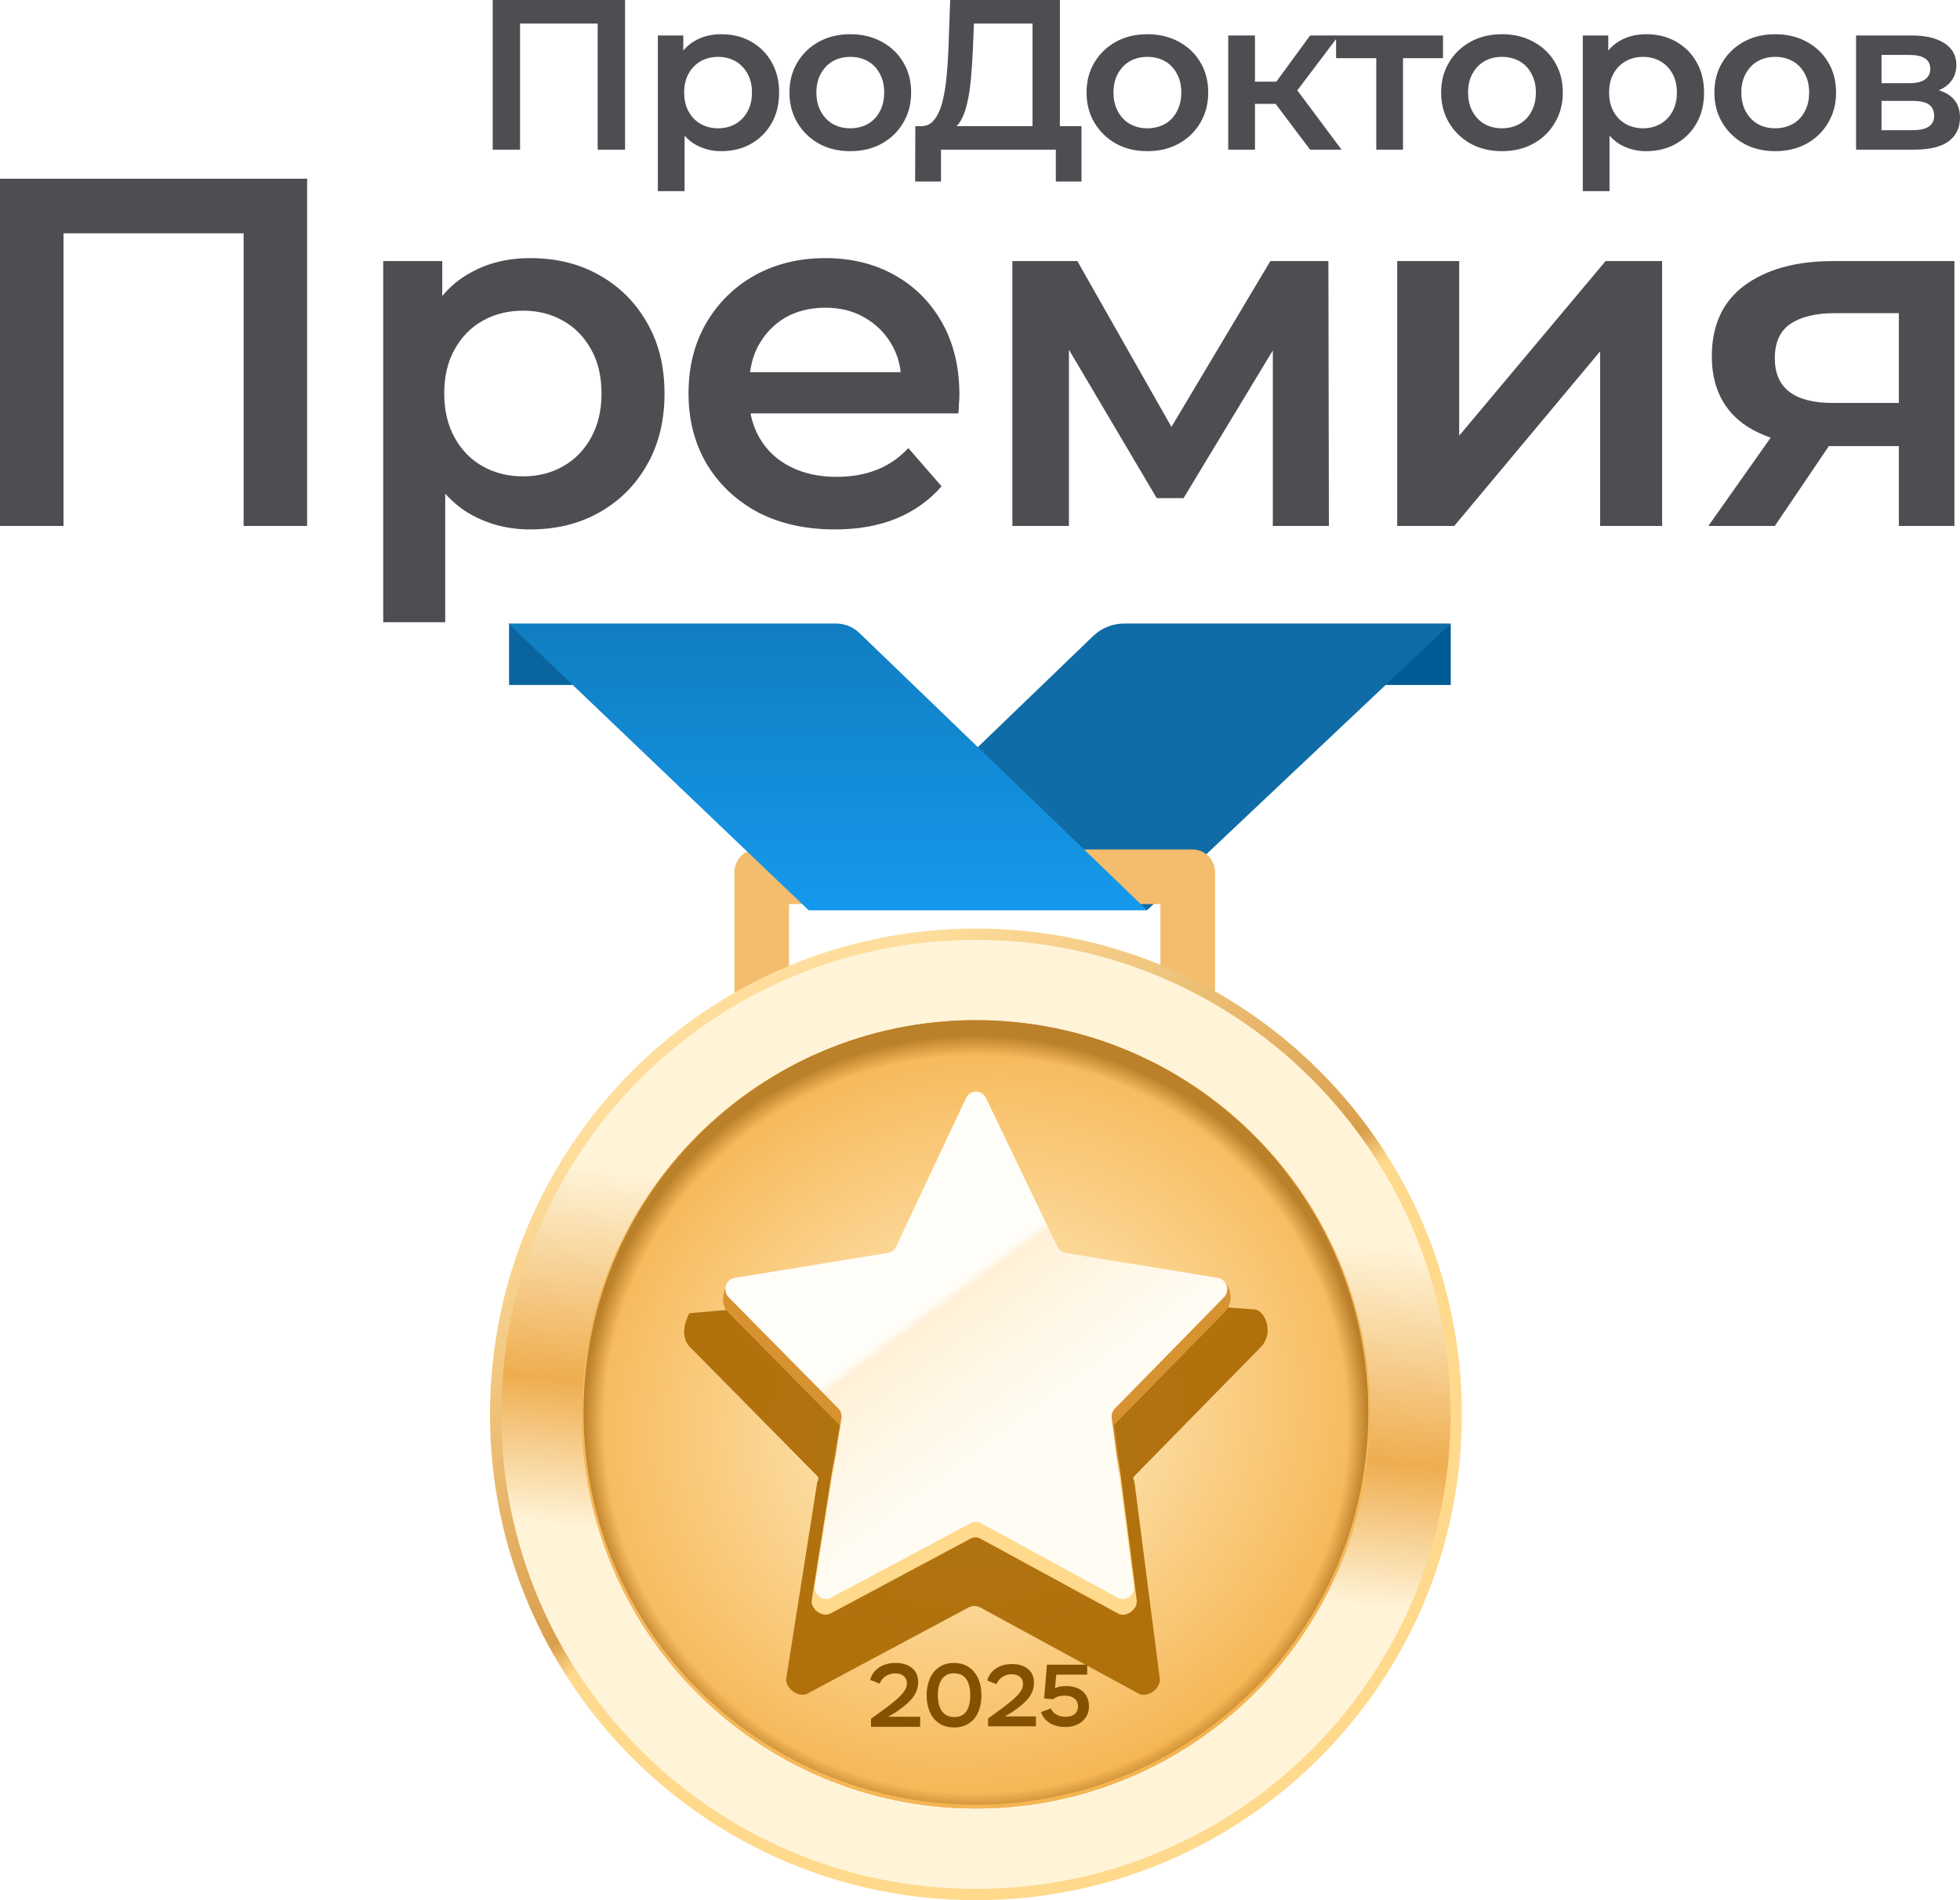
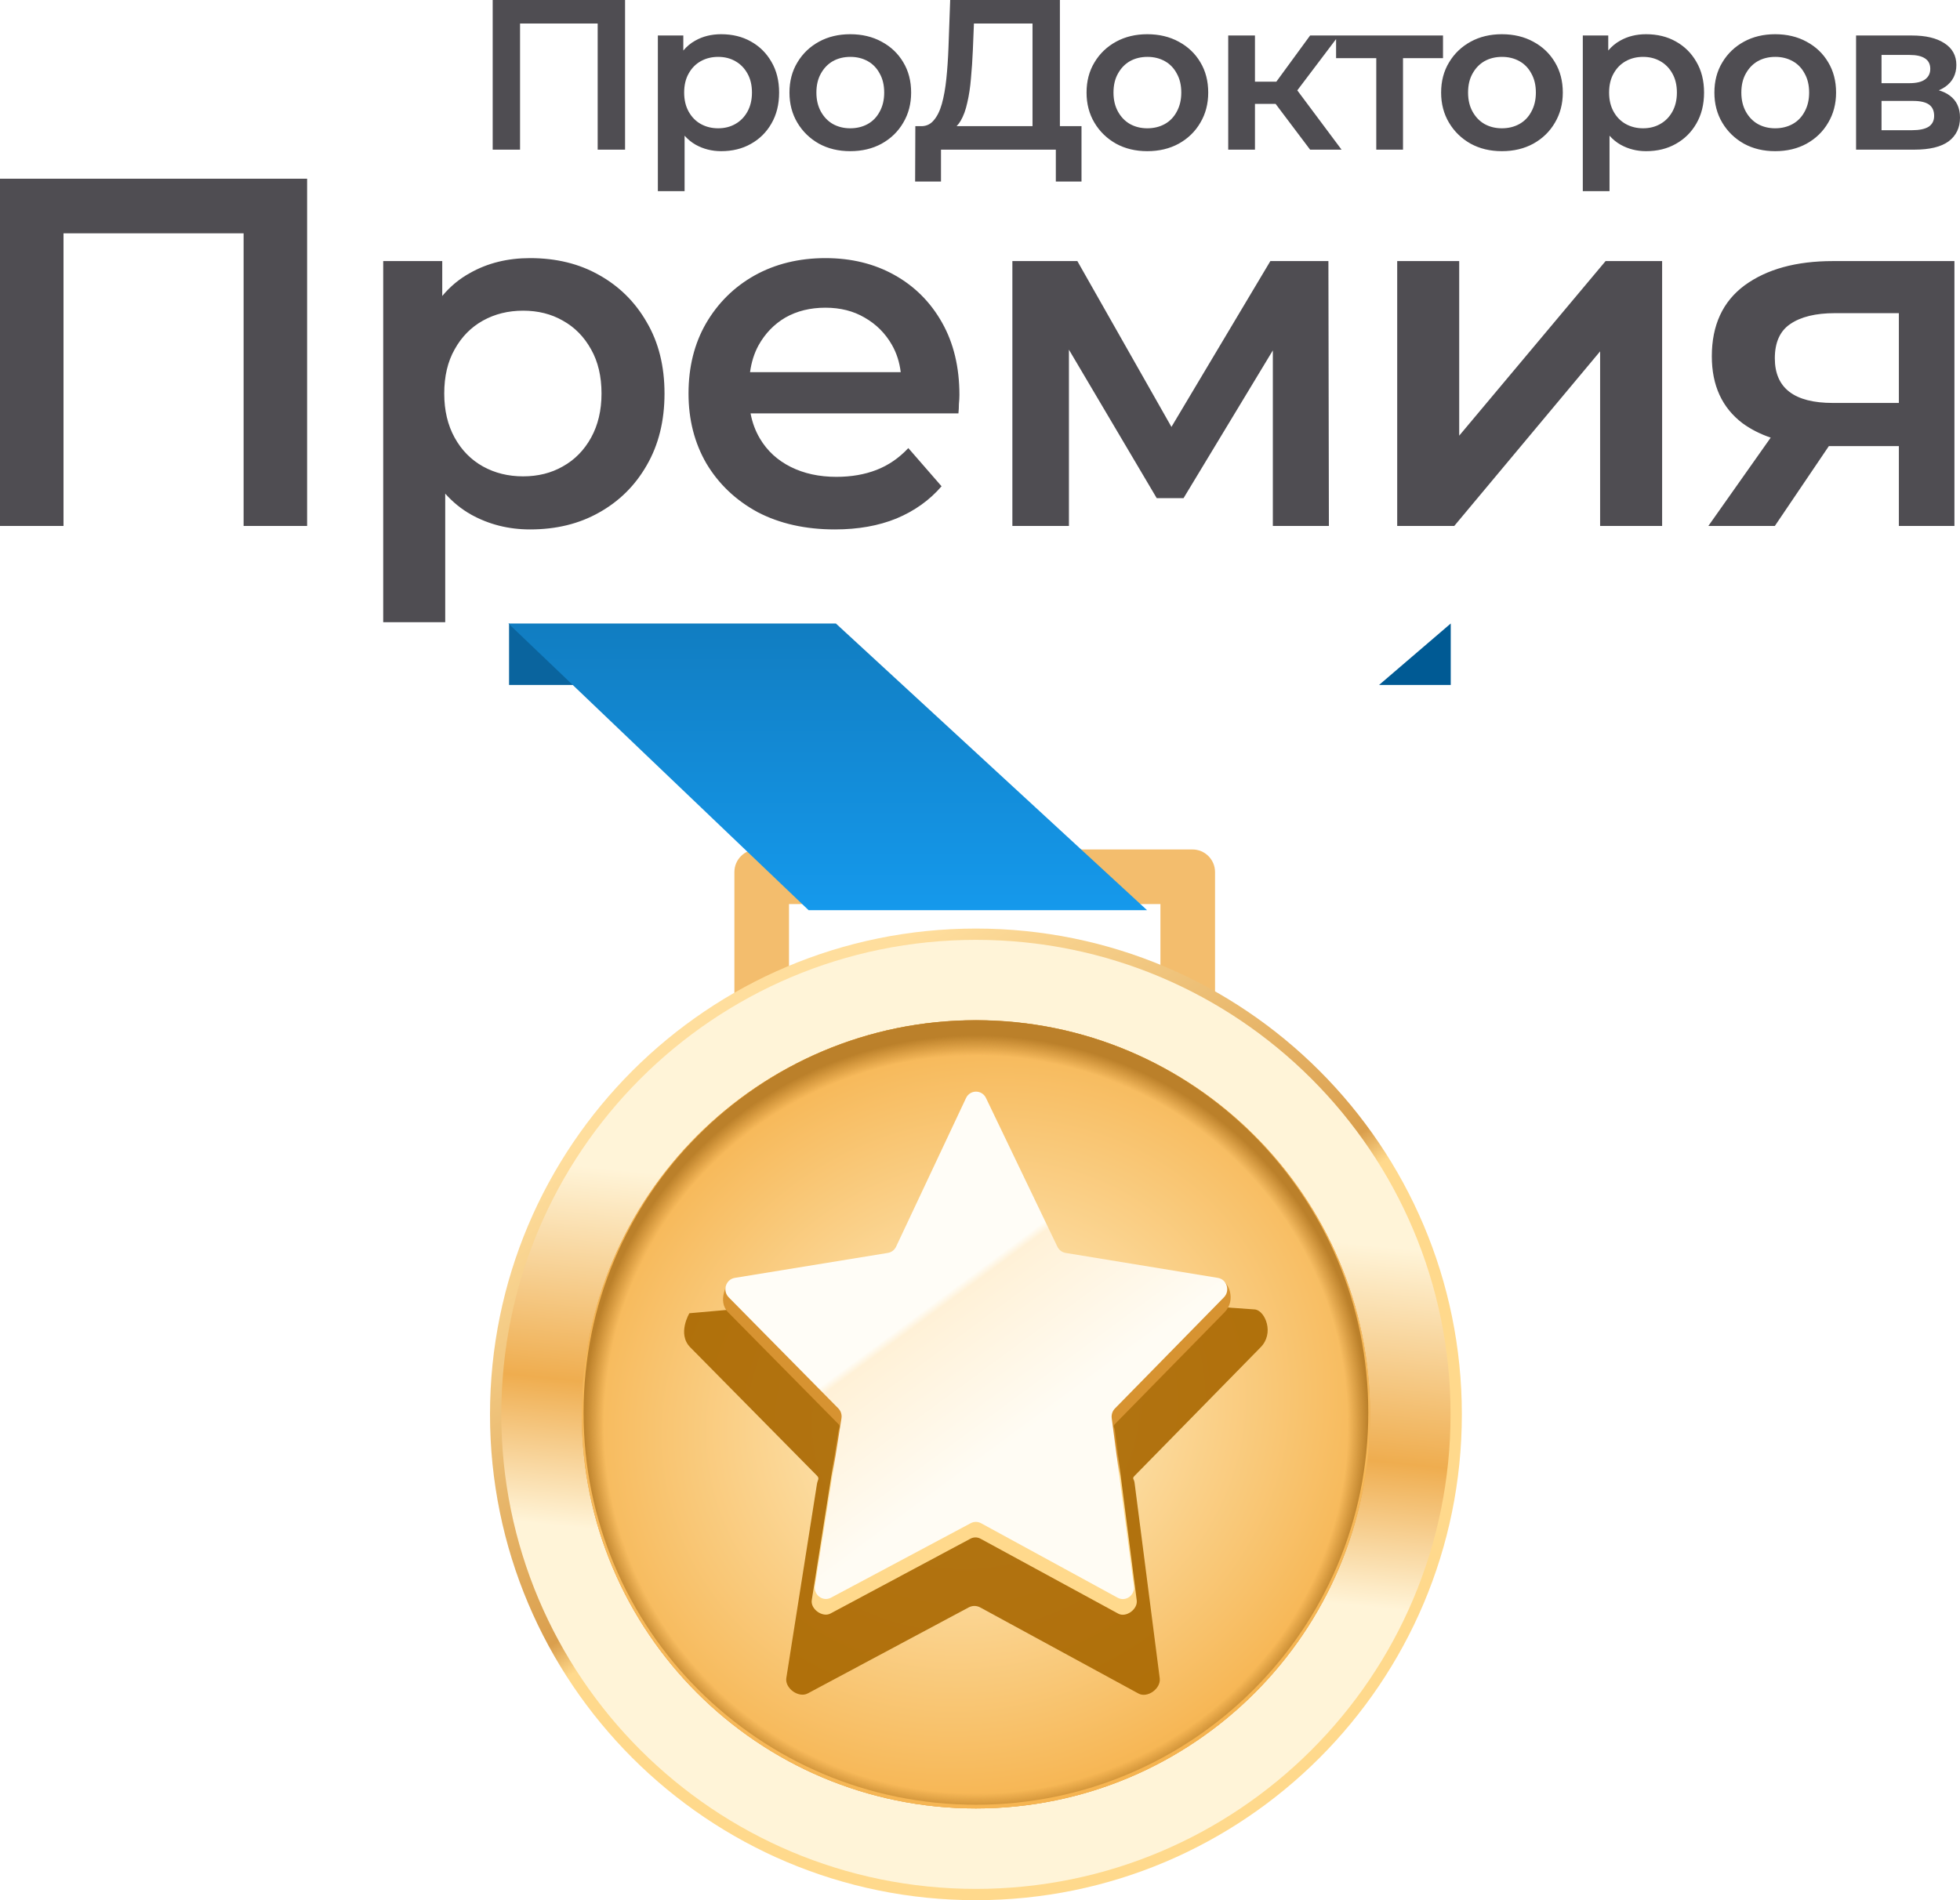
<svg xmlns="http://www.w3.org/2000/svg" width="132" height="128" viewBox="0 0 132 128" fill="none">
  <path d="M35.698 17.387C37.458 17.387 39.006 17.765 40.343 18.523C41.701 19.28 42.77 20.338 43.55 21.696C44.352 23.055 44.753 24.659 44.753 26.508C44.753 28.357 44.352 29.971 43.55 31.352C42.77 32.711 41.702 33.77 40.343 34.527C39.006 35.285 37.458 35.663 35.698 35.663C34.25 35.663 32.925 35.329 31.722 34.661C31.071 34.293 30.493 33.822 29.984 33.251V41.911H25.808V17.587H29.784V19.939C30.319 19.296 30.942 18.779 31.655 18.389C32.836 17.72 34.184 17.387 35.698 17.387ZM55.593 17.387C57.33 17.387 58.879 17.765 60.237 18.523C61.596 19.28 62.665 20.349 63.444 21.73C64.224 23.111 64.614 24.737 64.614 26.608C64.614 26.787 64.602 26.987 64.58 27.21C64.58 27.433 64.569 27.644 64.547 27.845H50.548C50.662 28.461 50.873 29.029 51.182 29.549C51.672 30.373 52.363 31.008 53.254 31.453C54.145 31.898 55.169 32.121 56.327 32.121C57.33 32.121 58.232 31.965 59.034 31.653C59.836 31.341 60.549 30.852 61.173 30.184L63.411 32.756C62.609 33.691 61.595 34.415 60.37 34.928C59.167 35.418 57.787 35.663 56.227 35.663C54.245 35.663 52.507 35.274 51.015 34.494C49.544 33.692 48.397 32.6 47.573 31.219C46.772 29.838 46.37 28.267 46.37 26.508C46.37 24.726 46.76 23.156 47.54 21.797C48.342 20.416 49.433 19.335 50.815 18.556C52.218 17.776 53.811 17.387 55.593 17.387ZM20.683 35.43H16.406V15.716H4.277V35.43H0V12.04H20.683V35.43ZM78.893 28.757L85.555 17.587H89.464L89.497 35.43H85.722V23.604L79.707 33.558H77.903L71.989 23.555V35.43H68.18V17.587H72.557L78.893 28.757ZM98.273 29.348L108.131 17.587H111.939V35.43H107.763V23.668L97.939 35.43H94.097V17.587H98.273V29.348ZM131.625 35.43H127.883V30.05H123.168L119.529 35.43H115.052L119.251 29.48C118.539 29.236 117.908 28.915 117.357 28.513C115.976 27.466 115.286 25.962 115.286 24.002C115.286 21.908 116.021 20.315 117.491 19.224C118.984 18.132 120.966 17.587 123.438 17.587H131.625V35.43ZM35.23 20.928C34.228 20.928 33.326 21.151 32.524 21.597C31.723 22.042 31.087 22.688 30.619 23.534C30.151 24.358 29.918 25.35 29.918 26.508C29.918 27.644 30.151 28.635 30.619 29.481C31.087 30.328 31.723 30.974 32.524 31.42C33.326 31.865 34.228 32.088 35.23 32.088C36.233 32.088 37.124 31.865 37.903 31.42C38.705 30.974 39.34 30.328 39.808 29.481C40.275 28.635 40.51 27.644 40.51 26.508C40.51 25.35 40.275 24.358 39.808 23.534C39.34 22.688 38.705 22.042 37.903 21.597C37.124 21.151 36.233 20.928 35.23 20.928ZM123.572 21.095C122.28 21.095 121.277 21.34 120.564 21.83C119.874 22.298 119.529 23.067 119.529 24.136C119.529 26.14 120.832 27.143 123.438 27.143H127.883V21.095H123.572ZM55.593 20.727C54.568 20.727 53.665 20.95 52.886 21.395C52.129 21.841 51.528 22.465 51.082 23.267C50.792 23.8 50.604 24.402 50.513 25.071H60.661C60.58 24.398 60.384 23.785 60.069 23.233C59.624 22.454 59.012 21.841 58.232 21.395C57.475 20.95 56.595 20.728 55.593 20.727ZM48.567 2.305C49.326 2.305 49.993 2.468 50.569 2.794C51.155 3.12 51.616 3.576 51.952 4.162C52.298 4.748 52.471 5.439 52.471 6.236C52.471 7.033 52.298 7.729 51.952 8.324C51.616 8.91 51.155 9.366 50.569 9.692C49.993 10.019 49.326 10.183 48.567 10.183C47.944 10.182 47.372 10.038 46.853 9.75C46.573 9.591 46.325 9.387 46.105 9.141V12.876H44.305V2.391H46.019V3.405C46.249 3.128 46.517 2.905 46.825 2.736C47.334 2.448 47.915 2.305 48.567 2.305ZM110.859 2.305C111.618 2.305 112.285 2.468 112.861 2.794C113.447 3.12 113.908 3.576 114.244 4.162C114.59 4.748 114.763 5.439 114.763 6.236C114.763 7.033 114.59 7.729 114.244 8.324C113.908 8.91 113.447 9.366 112.861 9.692C112.285 10.019 111.618 10.183 110.859 10.183C110.235 10.183 109.664 10.038 109.146 9.75C108.865 9.591 108.616 9.387 108.396 9.14V12.876H106.597V2.391H108.311V3.404C108.541 3.128 108.809 2.905 109.116 2.736C109.625 2.448 110.206 2.305 110.859 2.305ZM71.381 8.497H72.836V12.227H71.107V10.081H63.373V12.227H61.631L61.645 8.497H62.119C62.419 8.48 62.67 8.356 62.869 8.123C63.109 7.854 63.296 7.479 63.431 6.999C63.565 6.519 63.666 5.958 63.733 5.314C63.801 4.662 63.848 3.956 63.877 3.197L63.992 0H71.381V8.497ZM57.258 2.305C58.055 2.305 58.761 2.473 59.375 2.809C59.999 3.145 60.484 3.606 60.83 4.191C61.185 4.777 61.362 5.459 61.362 6.236C61.362 6.995 61.185 7.671 60.83 8.267C60.484 8.862 59.999 9.333 59.375 9.679C58.761 10.015 58.055 10.183 57.258 10.183C56.471 10.183 55.77 10.015 55.155 9.679C54.541 9.333 54.056 8.862 53.701 8.267C53.346 7.671 53.168 6.995 53.168 6.236C53.168 5.468 53.346 4.791 53.701 4.205C54.056 3.61 54.541 3.145 55.155 2.809C55.77 2.473 56.471 2.305 57.258 2.305ZM77.266 2.305C78.062 2.305 78.768 2.473 79.383 2.809C80.007 3.145 80.492 3.606 80.838 4.191C81.193 4.777 81.37 5.459 81.37 6.236C81.37 6.995 81.193 7.671 80.838 8.267C80.492 8.862 80.007 9.333 79.383 9.679C78.768 10.015 78.062 10.183 77.266 10.183C76.478 10.183 75.778 10.015 75.163 9.679C74.549 9.333 74.063 8.862 73.708 8.267C73.353 7.671 73.176 6.995 73.176 6.236C73.176 5.468 73.353 4.791 73.708 4.205C74.063 3.61 74.549 3.145 75.163 2.809C75.778 2.473 76.478 2.305 77.266 2.305ZM101.146 2.305C101.942 2.305 102.648 2.473 103.263 2.809C103.887 3.145 104.371 3.606 104.717 4.191C105.072 4.777 105.25 5.459 105.25 6.236C105.25 6.995 105.072 7.671 104.717 8.267C104.371 8.862 103.887 9.333 103.263 9.679C102.648 10.015 101.942 10.183 101.146 10.183C100.358 10.183 99.657 10.015 99.043 9.679C98.428 9.333 97.943 8.862 97.588 8.267C97.233 7.671 97.055 6.995 97.055 6.236C97.055 5.468 97.233 4.791 97.588 4.205C97.943 3.61 98.429 3.145 99.043 2.809C99.657 2.473 100.358 2.305 101.146 2.305ZM119.55 2.305C120.347 2.305 121.053 2.473 121.667 2.809C122.291 3.145 122.776 3.606 123.121 4.191C123.476 4.777 123.654 5.459 123.654 6.236C123.654 6.995 123.476 7.671 123.121 8.267C122.775 8.862 122.291 9.333 121.667 9.679C121.053 10.015 120.347 10.183 119.55 10.183C118.763 10.183 118.062 10.015 117.447 9.679C116.833 9.333 116.347 8.862 115.992 8.267C115.637 7.671 115.459 6.995 115.459 6.236C115.459 5.468 115.637 4.791 115.992 4.205C116.347 3.61 116.833 3.145 117.447 2.809C118.062 2.473 118.763 2.305 119.55 2.305ZM42.096 10.081H40.252V1.584H35.024V10.081H33.181V0H42.096V10.081ZM84.518 5.502H85.958L88.232 2.391H97.182V3.917H94.488V10.081H92.688V3.917H89.981V2.632L87.369 6.087L90.35 10.081H88.232L85.909 6.999H84.518V10.081H82.717V2.391H84.518V5.502ZM128.76 2.391C129.691 2.391 130.42 2.564 130.948 2.909C131.486 3.255 131.755 3.744 131.755 4.378C131.755 5.002 131.505 5.492 131.006 5.848C130.874 5.939 130.729 6.017 130.574 6.084C130.865 6.169 131.11 6.286 131.309 6.438C131.769 6.774 132 7.268 132 7.921C132 8.603 131.745 9.135 131.236 9.52C130.727 9.894 129.955 10.081 128.918 10.081H125.001V2.391H128.76ZM126.715 8.771H128.774C129.264 8.77 129.633 8.694 129.883 8.54C130.132 8.377 130.258 8.132 130.258 7.806C130.258 7.46 130.142 7.206 129.912 7.043C129.682 6.88 129.321 6.798 128.832 6.798H126.715V8.771ZM48.366 3.831C47.934 3.831 47.545 3.927 47.199 4.119C46.854 4.311 46.58 4.59 46.379 4.954C46.177 5.309 46.076 5.737 46.076 6.236C46.076 6.726 46.177 7.153 46.379 7.518C46.581 7.882 46.854 8.161 47.199 8.354C47.545 8.546 47.934 8.642 48.366 8.642C48.798 8.642 49.182 8.546 49.519 8.354C49.864 8.161 50.137 7.882 50.339 7.518C50.54 7.153 50.642 6.726 50.642 6.236C50.642 5.737 50.541 5.309 50.339 4.954C50.137 4.589 49.864 4.311 49.519 4.119C49.182 3.927 48.798 3.831 48.366 3.831ZM57.273 3.831C56.831 3.831 56.437 3.927 56.092 4.119C55.756 4.311 55.487 4.589 55.285 4.954C55.084 5.309 54.982 5.737 54.982 6.236C54.982 6.726 55.084 7.153 55.285 7.518C55.487 7.882 55.756 8.161 56.092 8.354C56.437 8.545 56.826 8.642 57.258 8.642C57.7 8.642 58.094 8.546 58.44 8.354C58.785 8.161 59.053 7.882 59.245 7.518C59.447 7.153 59.548 6.726 59.548 6.236C59.548 5.737 59.447 5.309 59.245 4.954C59.053 4.59 58.785 4.311 58.44 4.119C58.094 3.927 57.705 3.831 57.273 3.831ZM77.28 3.831C76.839 3.831 76.445 3.927 76.1 4.119C75.764 4.311 75.495 4.589 75.293 4.954C75.091 5.309 74.99 5.737 74.99 6.236C74.99 6.726 75.091 7.153 75.293 7.518C75.495 7.882 75.764 8.161 76.1 8.354C76.445 8.545 76.834 8.642 77.266 8.642C77.707 8.642 78.102 8.546 78.447 8.354C78.793 8.161 79.061 7.882 79.253 7.518C79.454 7.153 79.556 6.726 79.556 6.236C79.556 5.737 79.455 5.309 79.253 4.954C79.061 4.59 78.793 4.311 78.447 4.119C78.102 3.927 77.712 3.831 77.28 3.831ZM101.159 3.831C100.718 3.831 100.324 3.927 99.978 4.119C99.643 4.311 99.374 4.589 99.172 4.954C98.97 5.309 98.87 5.737 98.87 6.236C98.87 6.726 98.97 7.153 99.172 7.518C99.374 7.882 99.642 8.161 99.978 8.354C100.324 8.546 100.713 8.642 101.146 8.642C101.587 8.642 101.981 8.545 102.326 8.354C102.672 8.161 102.941 7.882 103.133 7.518C103.334 7.153 103.436 6.726 103.436 6.236C103.436 5.737 103.334 5.309 103.133 4.954C102.941 4.589 102.672 4.311 102.326 4.119C101.981 3.927 101.591 3.831 101.159 3.831ZM110.657 3.831C110.225 3.831 109.837 3.927 109.491 4.119C109.146 4.311 108.872 4.589 108.67 4.954C108.468 5.309 108.368 5.737 108.368 6.236C108.368 6.726 108.468 7.153 108.67 7.518C108.872 7.882 109.146 8.161 109.491 8.354C109.837 8.545 110.225 8.642 110.657 8.642C111.089 8.642 111.474 8.545 111.81 8.354C112.155 8.161 112.429 7.882 112.631 7.518C112.832 7.153 112.934 6.726 112.934 6.236C112.934 5.737 112.832 5.309 112.631 4.954C112.429 4.589 112.155 4.311 111.81 4.119C111.474 3.927 111.089 3.831 110.657 3.831ZM119.563 3.831C119.122 3.831 118.728 3.927 118.383 4.119C118.047 4.311 117.778 4.589 117.576 4.954C117.375 5.309 117.274 5.737 117.274 6.236C117.274 6.726 117.375 7.153 117.576 7.518C117.778 7.882 118.047 8.161 118.383 8.354C118.728 8.546 119.118 8.642 119.55 8.642C119.991 8.642 120.385 8.545 120.73 8.354C121.076 8.161 121.345 7.882 121.537 7.518C121.739 7.153 121.84 6.726 121.84 6.236C121.84 5.737 121.739 5.309 121.537 4.954C121.345 4.589 121.076 4.311 120.73 4.119C120.385 3.927 119.996 3.831 119.563 3.831ZM65.519 3.37C65.491 4.042 65.447 4.68 65.39 5.285C65.342 5.88 65.26 6.423 65.144 6.913C65.039 7.403 64.89 7.81 64.698 8.137C64.615 8.278 64.524 8.397 64.425 8.497H69.537V1.584H65.591L65.519 3.37ZM126.715 5.603H128.602C129.062 5.602 129.407 5.521 129.638 5.357C129.878 5.185 129.998 4.945 129.998 4.638C129.998 4.321 129.878 4.085 129.638 3.932C129.407 3.778 129.062 3.701 128.602 3.701H126.715V5.603Z" fill="#4F4D52" />
  <path d="M97.703 42L92.877 46.139H97.703V42Z" fill="#005A94" />
-   <path d="M54.458 61.313H77.252L97.703 42H75.723C74.935 42 74.178 42.306 73.61 42.852L54.458 61.313Z" fill="#106CA6" />
  <path d="M81.829 71.384H49.459V58.743C49.459 57.903 50.14 57.221 50.981 57.221H80.307C81.148 57.221 81.829 57.903 81.829 58.743L81.829 71.384ZM53.137 67.705H78.151V60.9H53.137V67.705Z" fill="#F3BD6D" />
  <path d="M34.283 42L39.109 46.139H34.283V42Z" fill="#0A649E" />
-   <path d="M77.252 61.313H54.458L34.237 42H56.294C56.885 42 57.453 42.229 57.879 42.639L77.252 61.313Z" fill="url(#paint0_linear_33_317)" />
+   <path d="M77.252 61.313H54.458L34.237 42H56.294L77.252 61.313Z" fill="url(#paint0_linear_33_317)" />
  <path d="M98.451 95.274C98.451 77.201 83.799 62.549 65.726 62.549C47.652 62.549 33 77.201 33 95.274C33 113.348 47.652 128 65.726 128C83.799 128 98.451 113.348 98.451 95.274Z" fill="url(#paint1_linear_33_317)" />
  <path d="M97.69 95.274C97.69 77.621 83.379 63.31 65.726 63.31C48.072 63.31 33.761 77.621 33.761 95.274C33.761 112.928 48.072 127.239 65.726 127.239C83.379 127.239 97.69 112.928 97.69 95.274Z" fill="url(#paint2_linear_33_317)" />
  <path d="M65.725 121.819C80.386 121.819 92.271 109.935 92.271 95.275C92.271 80.614 80.386 68.729 65.725 68.729C51.065 68.729 39.18 80.614 39.18 95.275C39.18 109.935 51.065 121.819 65.725 121.819Z" fill="#E9B76E" />
  <path d="M65.725 121.819C80.386 121.819 92.271 109.935 92.271 95.275C92.271 80.614 80.386 68.729 65.725 68.729C51.065 68.729 39.18 80.614 39.18 95.275C39.18 109.935 51.065 121.819 65.725 121.819Z" fill="url(#paint3_radial_33_317)" />
  <path d="M65.725 121.819C80.386 121.819 92.271 109.935 92.271 95.275C92.271 80.614 80.386 68.729 65.725 68.729C51.065 68.729 39.18 80.614 39.18 95.275C39.18 109.935 51.065 121.819 65.725 121.819Z" fill="url(#paint4_radial_33_317)" />
  <path d="M65.726 121.57C80.32 121.57 92.151 109.739 92.151 95.145C92.151 80.551 80.32 68.72 65.726 68.72C51.132 68.72 39.301 80.551 39.301 95.145C39.301 109.739 51.132 121.57 65.726 121.57Z" fill="url(#paint5_radial_33_317)" />
  <g filter="url(#filter0_f_33_317)">
    <path d="M65.24 108.277C65.483 108.147 65.773 108.148 66.015 108.28L76.676 114.081C77.277 114.407 78.196 113.744 78.104 113.051L76.409 99.877C76.373 99.61 76.222 99.606 76.409 99.416L84.892 90.763C85.837 89.818 85.213 88.319 84.538 88.208L72.59 87.362C72.322 87.318 72.092 87.143 71.972 86.892L66.445 75.325C66.138 74.684 65.249 74.686 64.945 75.328L59.48 86.889C59.361 87.141 59.129 87.318 58.86 87.362L46.428 88.462C46.428 88.462 45.586 89.857 46.494 90.765L55.02 99.405C55.213 99.601 55.064 99.683 55.02 99.958L52.957 113.031C52.846 113.729 53.791 114.398 54.4 114.072L65.24 108.277Z" fill="#A96800" fill-opacity="0.9" />
  </g>
  <path d="M65.36 103.647C65.571 103.534 65.823 103.535 66.034 103.65L75.312 108.698C75.834 108.982 76.634 108.405 76.555 107.802L75.079 96.337C75.048 96.105 74.917 96.102 75.079 95.936L82.461 88.406C83.284 87.583 82.745 86.291 82.157 86.194L71.756 85.446C71.523 85.408 71.322 85.255 71.218 85.037L66.408 74.971C66.141 74.413 65.367 74.414 65.103 74.974L60.347 85.035C60.243 85.254 60.041 85.408 59.807 85.446L49.045 86.399C49.045 86.399 48.255 87.618 49.045 88.407L56.465 95.927C56.633 96.097 56.504 96.168 56.465 96.408L54.67 107.785C54.574 108.392 55.395 108.974 55.926 108.691L65.36 103.647Z" fill="url(#paint6_linear_33_317)" />
  <path d="M65.376 102.604C65.594 102.487 65.854 102.489 66.072 102.607L75.27 107.625C75.81 107.919 76.447 107.462 76.364 106.84L74.871 95.531C74.84 95.291 74.919 95.049 75.087 94.879L82.428 87.39C82.864 86.945 82.625 86.179 82.018 86.08L71.766 84.399C71.526 84.36 71.32 84.203 71.212 83.979L66.404 73.965C66.127 73.389 65.329 73.392 65.057 73.97L60.351 83.974C60.244 84.201 60.036 84.36 59.794 84.399L49.486 86.08C48.879 86.179 48.639 86.948 49.078 87.392L56.456 94.869C56.63 95.045 56.71 95.297 56.67 95.544L54.881 106.812C54.781 107.439 55.418 107.914 55.966 107.622L65.376 102.604Z" fill="url(#paint7_linear_33_317)" />
-   <path d="M64.246 112.018C64.546 112.018 64.81 112.072 65.037 112.182C65.269 112.291 65.461 112.444 65.615 112.639C65.774 112.83 65.894 113.059 65.975 113.327C66.056 113.591 66.097 113.879 66.097 114.191C66.097 114.508 66.056 114.8 65.975 115.068C65.898 115.332 65.782 115.561 65.628 115.756C65.474 115.947 65.281 116.097 65.05 116.206C64.823 116.312 64.559 116.365 64.258 116.365C63.958 116.365 63.691 116.312 63.46 116.206C63.233 116.097 63.04 115.947 62.882 115.756C62.728 115.561 62.61 115.332 62.529 115.068C62.448 114.8 62.407 114.508 62.407 114.191C62.407 113.879 62.448 113.591 62.529 113.327C62.61 113.059 62.728 112.83 62.882 112.639C63.036 112.444 63.227 112.291 63.454 112.182C63.685 112.072 63.949 112.018 64.246 112.018ZM73.219 112.805H71.137L71.048 113.725C71.131 113.681 71.23 113.645 71.345 113.618C71.46 113.59 71.606 113.576 71.783 113.576C72.037 113.576 72.26 113.61 72.454 113.677C72.647 113.744 72.809 113.837 72.94 113.956C73.07 114.074 73.169 114.219 73.236 114.389C73.304 114.555 73.338 114.739 73.338 114.941C73.338 115.154 73.298 115.346 73.219 115.516C73.139 115.686 73.029 115.832 72.886 115.954C72.744 116.077 72.574 116.172 72.376 116.239C72.183 116.302 71.971 116.334 71.742 116.334C71.584 116.334 71.422 116.318 71.256 116.287C71.09 116.251 70.932 116.196 70.782 116.121C70.635 116.042 70.502 115.937 70.384 115.806C70.265 115.676 70.174 115.515 70.111 115.326L70.776 115.083C70.811 115.173 70.862 115.254 70.929 115.326C70.997 115.397 71.074 115.457 71.161 115.504C71.251 115.551 71.349 115.587 71.451 115.61C71.558 115.634 71.667 115.646 71.778 115.646C72.038 115.646 72.24 115.583 72.382 115.456C72.529 115.33 72.602 115.166 72.602 114.964C72.602 114.727 72.523 114.545 72.365 114.419C72.207 114.288 71.985 114.223 71.7 114.223C71.522 114.223 71.37 114.245 71.244 114.288C71.121 114.328 71.013 114.387 70.918 114.466L70.319 114.407L70.508 112.136H73.219V112.805ZM60.3 112.018C60.543 112.018 60.76 112.048 60.951 112.109C61.142 112.17 61.302 112.257 61.432 112.37C61.566 112.48 61.666 112.612 61.73 112.767C61.8 112.921 61.834 113.091 61.834 113.278C61.834 113.489 61.803 113.682 61.742 113.856C61.682 114.031 61.588 114.199 61.462 114.362C61.337 114.524 61.176 114.687 60.981 114.849C60.791 115.007 60.564 115.178 60.3 115.36L59.812 115.641H61.968V116.322H58.662V115.78L59.623 115.08C59.778 114.959 59.941 114.833 60.111 114.703C60.282 114.569 60.437 114.433 60.579 114.295C60.725 114.153 60.846 114.006 60.939 113.856C61.032 113.706 61.079 113.552 61.079 113.394C61.079 113.187 61.008 113.024 60.865 112.906C60.727 112.785 60.535 112.724 60.287 112.724C60.145 112.724 60.017 112.744 59.904 112.785C59.794 112.821 59.695 112.872 59.606 112.937C59.52 112.998 59.447 113.071 59.386 113.156C59.326 113.237 59.277 113.323 59.24 113.412L58.601 113.156C58.654 112.97 58.733 112.805 58.838 112.663C58.948 112.521 59.076 112.403 59.222 112.31C59.372 112.212 59.538 112.14 59.721 112.091C59.904 112.042 60.097 112.018 60.3 112.018ZM68.141 112.094C68.378 112.094 68.59 112.123 68.776 112.183C68.961 112.242 69.118 112.327 69.245 112.437C69.375 112.544 69.472 112.673 69.535 112.823C69.602 112.973 69.635 113.139 69.635 113.321C69.635 113.527 69.606 113.715 69.547 113.884C69.488 114.055 69.396 114.219 69.274 114.377C69.151 114.535 68.995 114.693 68.805 114.851C68.62 115.006 68.398 115.171 68.141 115.349L67.667 115.622H69.766V116.287H66.546V115.759L67.483 115.077C67.633 114.958 67.791 114.835 67.957 114.709C68.123 114.578 68.275 114.446 68.414 114.312C68.556 114.173 68.673 114.031 68.764 113.884C68.855 113.738 68.9 113.588 68.9 113.434C68.9 113.233 68.831 113.075 68.693 112.96C68.559 112.841 68.37 112.782 68.129 112.782C67.991 112.782 67.867 112.801 67.756 112.841C67.649 112.877 67.552 112.926 67.465 112.99C67.382 113.049 67.311 113.12 67.252 113.203C67.193 113.282 67.145 113.365 67.109 113.452L66.487 113.203C66.538 113.021 66.615 112.86 66.718 112.722C66.824 112.584 66.949 112.47 67.091 112.379C67.238 112.284 67.4 112.212 67.578 112.165C67.755 112.117 67.943 112.094 68.141 112.094ZM64.246 112.718C63.889 112.718 63.619 112.848 63.436 113.108C63.254 113.364 63.162 113.725 63.162 114.191C63.162 114.666 63.258 115.031 63.448 115.287C63.643 115.539 63.913 115.664 64.258 115.664C64.627 115.664 64.899 115.539 65.074 115.287C65.252 115.031 65.342 114.666 65.342 114.191C65.342 113.717 65.25 113.353 65.068 113.101C64.889 112.846 64.615 112.718 64.246 112.718Z" fill="#845100" />
  <defs>
    <filter id="filter0_f_33_317" x="40.072" y="68.845" width="51.301" height="51.321" filterUnits="userSpaceOnUse" color-interpolation-filters="sRGB">
      <feFlood flood-opacity="0" result="BackgroundImageFix" />
      <feBlend mode="normal" in="SourceGraphic" in2="BackgroundImageFix" result="shape" />
      <feGaussianBlur stdDeviation="3" result="effect1_foregroundBlur_33_317" />
    </filter>
    <linearGradient id="paint0_linear_33_317" x1="55.745" y1="42" x2="55.745" y2="61.313" gradientUnits="userSpaceOnUse">
      <stop stop-color="#117DC1" />
      <stop offset="1" stop-color="#1599EC" />
    </linearGradient>
    <linearGradient id="paint1_linear_33_317" x1="52.157" y1="62.549" x2="101.644" y2="140.771" gradientUnits="userSpaceOnUse">
      <stop offset="0.057" stop-color="#FFDE9D" />
      <stop offset="0.354" stop-color="#DA9F4D" />
      <stop offset="0.38" stop-color="#FFD98C" />
    </linearGradient>
    <linearGradient id="paint2_linear_33_317" x1="68.411" y1="63.305" x2="61.306" y2="134.116" gradientUnits="userSpaceOnUse">
      <stop offset="0.254" stop-color="#FFF4D8" />
      <stop offset="0.457" stop-color="#EFAD4F" />
      <stop offset="0.595" stop-color="#FFF4D8" />
    </linearGradient>
    <radialGradient id="paint3_radial_33_317" cx="0" cy="0" r="1" gradientUnits="userSpaceOnUse" gradientTransform="translate(65.725 95.275) rotate(90) scale(26.545 26.545)">
      <stop offset="0.591" stop-color="#F7BF6F" />
      <stop offset="1" stop-color="#DFAA5D" />
    </radialGradient>
    <radialGradient id="paint4_radial_33_317" cx="0" cy="0" r="1" gradientUnits="userSpaceOnUse" gradientTransform="translate(65.726 95.274) rotate(-114.32) scale(26.431 29.044)">
      <stop offset="0.069" stop-color="#FFF0C8" />
      <stop offset="1" stop-color="#F6B450" />
    </radialGradient>
    <radialGradient id="paint5_radial_33_317" cx="0" cy="0" r="1" gradientUnits="userSpaceOnUse" gradientTransform="translate(65.726 95.96) rotate(90) scale(26.294 26.496)">
      <stop offset="0.948" stop-color="#BC812B" stop-opacity="0" />
      <stop offset="1" stop-color="#BB802A" />
    </radialGradient>
    <linearGradient id="paint6_linear_33_317" x1="65.749" y1="113.785" x2="65.733" y2="74.449" gradientUnits="userSpaceOnUse">
      <stop offset="0.365" stop-color="#FFD98C" />
      <stop offset="0.401" stop-color="#D79331" />
    </linearGradient>
    <linearGradient id="paint7_linear_33_317" x1="44.13" y1="119.813" x2="31.669" y2="102.922" gradientUnits="userSpaceOnUse">
      <stop offset="0.188" stop-color="#FFFCF4" />
      <stop offset="0.672" stop-color="#FFF1D7" />
      <stop offset="0.698" stop-color="#FFFDF7" />
    </linearGradient>
  </defs>
</svg>